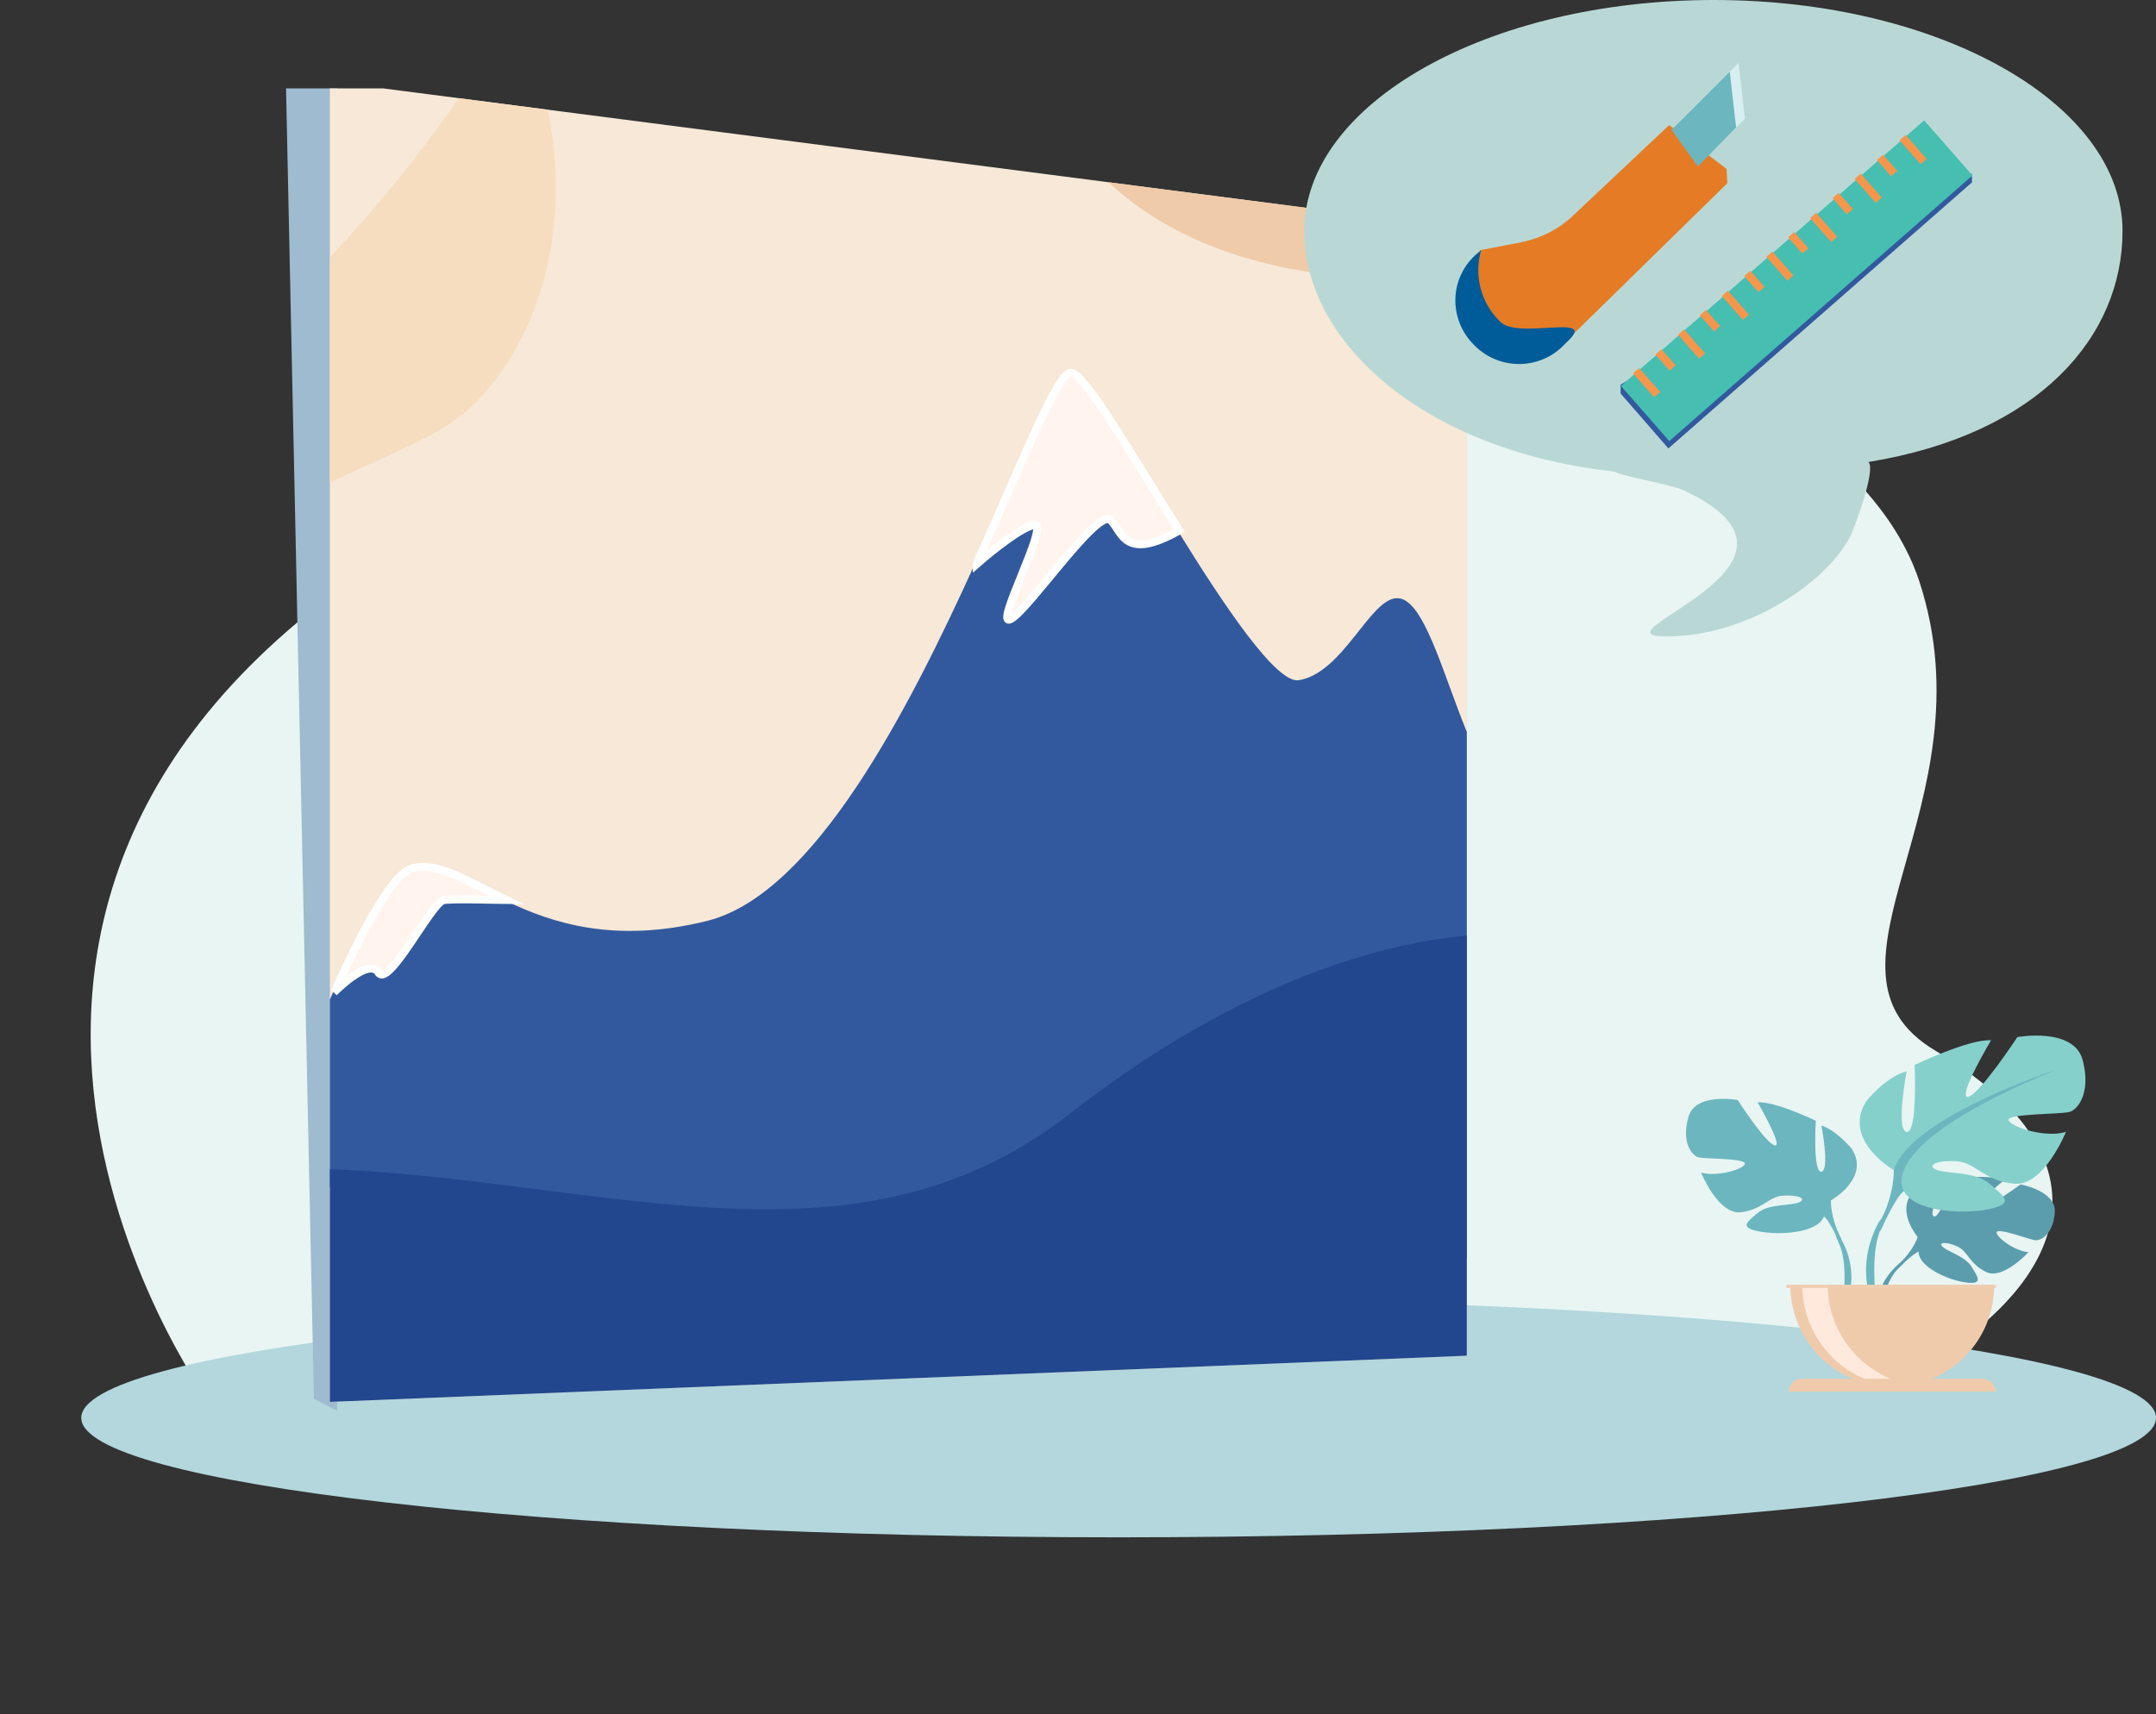
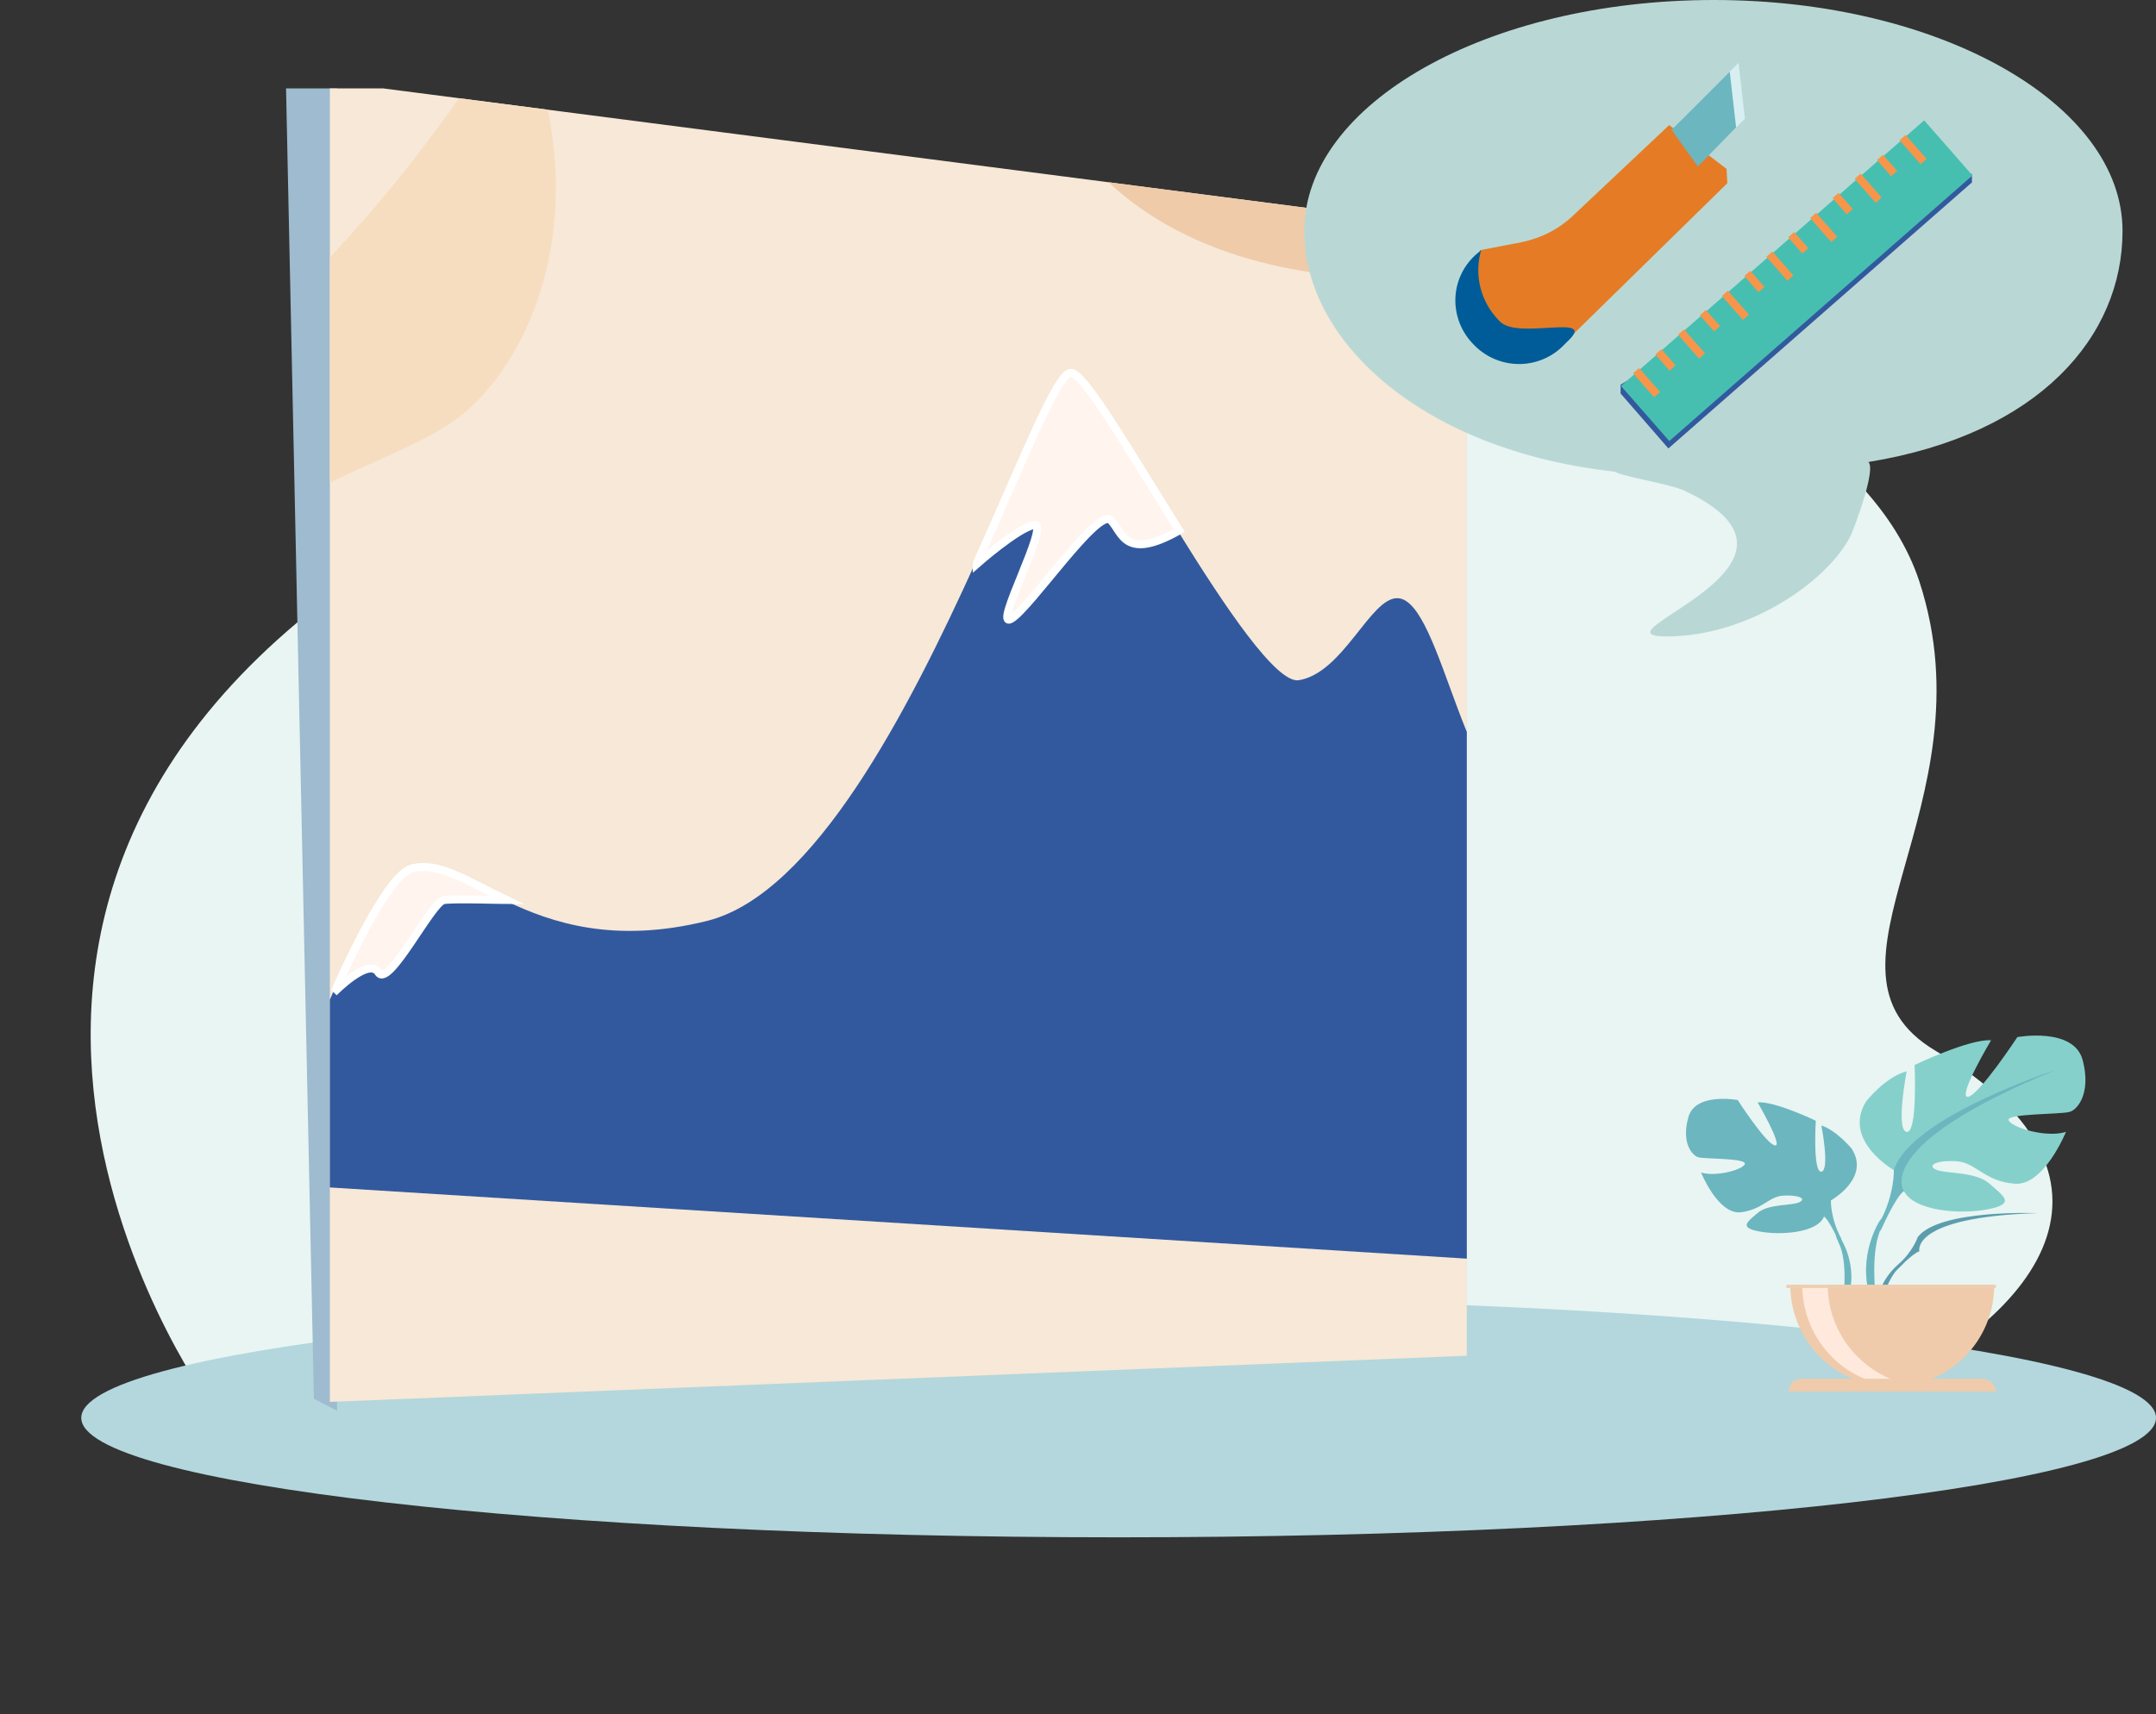
<svg xmlns="http://www.w3.org/2000/svg" xmlns:xlink="http://www.w3.org/1999/xlink" version="1.1" id="Warstwa_1" x="0px" y="0px" viewBox="0 0 270.6 215.2" style="enable-background:new 0 0 270.6 215.2;" xml:space="preserve">
  <rect x="0" y="0" width="270.6" height="215.2" fill="#333333" stroke="none" />
  <style type="text/css">
	.st0{fill:#B2D6DC;}
	.st1{clip-path:url(#SVGID_4_);}
	.st2{fill:#FBEADA;}
	.st3{fill:#34599E;}
	.st4{fill:#CFDEEF;}
	.st5{fill:#254790;}
	.st6{fill:#EFCAAB;}
	.st7{fill:#F7DCBE;}
	.st8{fill:#FFF5EE;}
	.st9{fill:#FFF5EE;stroke:#FFFFFF;stroke-width:0.25;stroke-miterlimit:10;}
	.st10{opacity:0.21;clip-path:url(#SVGID_4_);fill:#8CA199;}
	.st11{clip-path:url(#SVGID_4_);fill:#2B3A68;}
	.st12{clip-path:url(#SVGID_6_);}
	.st13{fill:#85D0CC;}
	.st14{opacity:0.21;clip-path:url(#SVGID_6_);fill:#8CA199;}
	.st15{clip-path:url(#SVGID_6_);fill:#2B3A68;}
	.st16{fill:#9DBBCF;}
	.st17{fill:#1E3966;}
	.st18{fill:#FAAB77;}
	.st19{fill:#F18121;}
	.st20{fill:#2B3A68;}
	.st21{fill:#F79351;}
	.st22{fill:#F79134;}
	.st23{fill:#2B488B;}
	.st24{fill:#243863;}
	.st25{fill:#F89749;}
	.st26{fill:#A0AED9;}
	.st27{fill:#C3D0EB;}
	.st28{fill:#F7964A;}
	.st29{fill:#FEE1C9;}
	.st30{fill:#8096CC;}
	.st31{fill:#BAD9D4;}
	.st32{fill:#599CAC;}
	.st33{fill:#6CB6BF;}
	.st34{fill:#FEE9DB;}
	.st35{fill:#EECCAF;}
	.st36{opacity:0.56;}
	.st37{fill:none;stroke:#599CAC;stroke-width:0.5;stroke-miterlimit:10;}
	.st38{fill:none;stroke:#599CAC;stroke-width:0.5;stroke-miterlimit:10;stroke-dasharray:5.049,5.049;}
	.st39{fill:#1A3763;}
	.st40{fill:#234F9D;}
	.st41{fill:#F89E63;}
	.st42{clip-path:url(#SVGID_12_);}
	.st43{opacity:0.58;}
	.st44{clip-path:url(#SVGID_16_);}
	.st45{fill:#EAF3FB;}
	.st46{clip-path:url(#SVGID_18_);}
	.st47{clip-path:url(#SVGID_22_);}
	.st48{opacity:0.53;fill:#E8F5F3;}
	.st49{fill:#EB7C2A;}
	.st50{fill:#F8C29C;}
	.st51{fill:none;stroke:#599CAC;stroke-width:0.5;stroke-miterlimit:10;stroke-dasharray:5.04,5.04;}
	.st52{fill:#FAB17C;}
	.st53{fill:#E3BB9D;}
	.st54{fill:#C5906D;}
	.st55{fill:#9DBACE;}
	.st56{fill:#23478E;}
	.st57{fill:none;stroke:#599CAC;stroke-width:0.5;stroke-miterlimit:10;stroke-dasharray:5.001,5.001;}
	.st58{clip-path:url(#SVGID_28_);}
	.st59{fill:#F9E9D8;}
	.st60{fill:#CEDEED;}
	.st61{fill:#EEC9AA;}
	.st62{fill:#F5DCBE;}
	.st63{clip-path:url(#SVGID_28_);fill:#2B3A68;}
	.st64{opacity:0.56;fill:none;stroke:#599CAC;stroke-width:0.5;stroke-miterlimit:10;}
	.st65{fill:#7BA6D8;}
	.st66{clip-path:url(#SVGID_32_);fill:#E8F5F3;}
	.st67{clip-path:url(#SVGID_32_);fill:#B3D7DD;}
	.st68{fill:#B9D8D5;}
	.st69{fill:#9EBBCF;}
	.st70{clip-path:url(#SVGID_34_);fill:#5B9DAD;}
	.st71{clip-path:url(#SVGID_34_);fill:#6CB6BF;}
	.st72{clip-path:url(#SVGID_34_);fill:#86D0CC;}
	.st73{clip-path:url(#SVGID_34_);fill:#EFCBAC;}
	.st74{clip-path:url(#SVGID_34_);fill:#FEE9DC;}
	.st75{fill:#EFCDB0;}
	.st76{fill:#F7E8D7;}
	.st77{clip-path:url(#SVGID_36_);fill:#32599E;}
	.st78{clip-path:url(#SVGID_36_);fill:#22478E;}
	.st79{clip-path:url(#SVGID_36_);fill:#EFCBAA;}
	.st80{clip-path:url(#SVGID_36_);fill:#FFF4EE;}
	.st81{clip-path:url(#SVGID_36_);fill:#FFFFFF;}
	.st82{clip-path:url(#SVGID_38_);fill:#F79135;}
	.st83{clip-path:url(#SVGID_40_);fill:#A0BABE;}
	.st84{clip-path:url(#SVGID_40_);fill:#497EA7;}
	.st85{clip-path:url(#SVGID_40_);fill:#41749E;}
	.st86{clip-path:url(#SVGID_42_);fill:#A0BABE;}
	.st87{clip-path:url(#SVGID_42_);fill:#9EAFAC;}
	.st88{fill:#85B4BC;}
	.st89{fill:#A0BABE;}
	.st90{clip-path:url(#SVGID_44_);fill:#A0BABE;}
	.st91{clip-path:url(#SVGID_44_);fill:#497EA7;}
	.st92{fill:#497EA7;}
	.st93{clip-path:url(#SVGID_46_);fill:#497EA7;}
	.st94{clip-path:url(#SVGID_46_);fill:#41749E;}
	.st95{fill:#41749E;}
	.st96{clip-path:url(#SVGID_48_);fill:#7BA7D8;}
	.st97{clip-path:url(#SVGID_48_);fill:#26478E;}
	.st98{clip-path:url(#SVGID_48_);fill:#E9F3FB;}
	.st99{clip-path:url(#SVGID_48_);fill:#F9AA77;}
	.st100{clip-path:url(#SVGID_48_);fill:#F28121;}
	.st101{clip-path:url(#SVGID_48_);fill:#2B3B68;}
	.st102{clip-path:url(#SVGID_48_);fill:#F79351;}
	.st103{clip-path:url(#SVGID_48_);fill:#203866;}
	.st104{clip-path:url(#SVGID_48_);fill:#F79135;}
	.st105{clip-path:url(#SVGID_50_);fill:#A0BABE;}
	.st106{clip-path:url(#SVGID_50_);fill:#9EAFAC;}
	.st107{clip-path:url(#SVGID_52_);fill:#E8F5F3;}
	.st108{clip-path:url(#SVGID_52_);fill:#7BA7D8;}
	.st109{clip-path:url(#SVGID_52_);fill:#26478E;}
	.st110{clip-path:url(#SVGID_52_);fill:#FFFFFF;}
	.st111{clip-path:url(#SVGID_52_);fill:#F7964A;}
	.st112{fill:#E3BB9C;}
	.st113{clip-path:url(#SVGID_54_);fill:#C4906C;}
	.st114{fill:#46BFB1;}
	.st115{fill:#3CA29F;}
	.st116{clip-path:url(#SVGID_56_);fill:#233862;}
	.st117{clip-path:url(#SVGID_56_);fill:#2C488A;}
	.st118{clip-path:url(#SVGID_56_);fill:#F79648;}
	.st119{fill:#233862;}
	.st120{fill:#F28121;}
	.st121{fill:#FEE0C8;}
	.st122{clip-path:url(#SVGID_58_);fill:#E57C25;}
	.st123{clip-path:url(#SVGID_58_);fill:#005C99;}
	.st124{clip-path:url(#SVGID_60_);fill:#F7964A;}
	.st125{clip-path:url(#SVGID_60_);fill:#32599E;}
	.st126{clip-path:url(#SVGID_60_);fill:#22478E;}
	.st127{fill:#32599E;}
	.st128{clip-path:url(#SVGID_62_);fill:#F7964A;}
	.st129{clip-path:url(#SVGID_62_);fill:#B07E5D;}
	.st130{fill:#F79135;}
	.st131{clip-path:url(#SVGID_64_);fill:#F79135;}
	.st132{clip-path:url(#SVGID_66_);fill:#E8F5F3;}
	.st133{clip-path:url(#SVGID_66_);fill:#B3D7DD;}
	.st134{clip-path:url(#SVGID_68_);fill:#5B9DAD;}
	.st135{clip-path:url(#SVGID_68_);fill:#6CB6BF;}
	.st136{clip-path:url(#SVGID_68_);fill:#86D0CC;}
	.st137{clip-path:url(#SVGID_68_);fill:#EFCBAC;}
	.st138{clip-path:url(#SVGID_68_);fill:#FEE9DC;}
	.st139{clip-path:url(#SVGID_70_);fill:#32599E;}
	.st140{clip-path:url(#SVGID_70_);fill:#22478E;}
	.st141{clip-path:url(#SVGID_70_);fill:#EFCBAA;}
	.st142{clip-path:url(#SVGID_70_);fill:#FFF4EE;}
	.st143{clip-path:url(#SVGID_70_);fill:#FFFFFF;}
	.st144{clip-path:url(#SVGID_72_);fill:#F7E8D7;}
	.st145{clip-path:url(#SVGID_72_);fill:#32599E;}
	.st146{clip-path:url(#SVGID_72_);fill:#CDDDEC;}
	.st147{clip-path:url(#SVGID_72_);fill:#22478E;}
	.st148{clip-path:url(#SVGID_72_);fill:#EFCBAA;}
	.st149{clip-path:url(#SVGID_72_);fill:#FFF4EE;}
	.st150{clip-path:url(#SVGID_72_);fill:#FFFFFF;}
	.st151{clip-path:url(#SVGID_72_);fill:#2B3B68;}
	.st152{clip-path:url(#SVGID_74_);fill:#9EB9CE;}
	.st153{clip-path:url(#SVGID_74_);fill:#22478E;}
	.st154{clip-path:url(#SVGID_74_);fill:#F9AA77;}
	.st155{clip-path:url(#SVGID_74_);fill:#F28121;}
	.st156{clip-path:url(#SVGID_74_);fill:#193763;}
	.st157{clip-path:url(#SVGID_74_);fill:#203866;}
	.st158{clip-path:url(#SVGID_74_);fill:#224E9C;}
	.st159{clip-path:url(#SVGID_74_);fill:#F79135;}
	.st160{clip-path:url(#SVGID_74_);fill:#F89F64;}
	.st161{clip-path:url(#SVGID_76_);fill:#A0BABE;}
	.st162{clip-path:url(#SVGID_76_);fill:#497EA7;}
	.st163{clip-path:url(#SVGID_76_);fill:#41749E;}
	.st164{clip-path:url(#SVGID_78_);fill:#A0BABE;}
	.st165{clip-path:url(#SVGID_78_);fill:#497EA7;}
	.st166{clip-path:url(#SVGID_78_);fill:#85B4BC;}
	.st167{clip-path:url(#SVGID_80_);fill:#497EA7;}
	.st168{clip-path:url(#SVGID_80_);fill:#41749E;}
	.st169{fill:#79AABB;}
	.st170{clip-path:url(#SVGID_82_);fill:#A0BABE;}
	.st171{clip-path:url(#SVGID_82_);fill:#9EAFAC;}
	.st172{clip-path:url(#SVGID_82_);fill:#A1C0CA;}
	.st173{fill:#A1C0CA;}
	.st174{fill:#7BA8B4;}
	.st175{clip-path:url(#SVGID_84_);fill:#A0BABE;}
	.st176{clip-path:url(#SVGID_84_);fill:#9EAFAC;}
	.st177{fill:#7AA4AC;}
	.st178{clip-path:url(#SVGID_86_);fill:#E8F5F3;}
	.st179{clip-path:url(#SVGID_86_);fill:#B3D7DD;}
	.st180{clip-path:url(#SVGID_88_);fill:#5B9DAD;}
	.st181{clip-path:url(#SVGID_88_);fill:#6CB6BF;}
	.st182{clip-path:url(#SVGID_88_);fill:#86D0CC;}
	.st183{clip-path:url(#SVGID_88_);fill:#EFCBAC;}
	.st184{clip-path:url(#SVGID_88_);fill:#FEE9DC;}
	.st185{clip-path:url(#SVGID_90_);fill:#32599E;}
	.st186{clip-path:url(#SVGID_90_);fill:#22478E;}
	.st187{clip-path:url(#SVGID_90_);fill:#F7DDBF;}
	.st188{clip-path:url(#SVGID_90_);fill:#EFCBAA;}
	.st189{clip-path:url(#SVGID_90_);fill:#FFF4EE;}
	.st190{clip-path:url(#SVGID_90_);fill:#FFFFFF;}
	.st191{clip-path:url(#SVGID_92_);fill:#A0BABE;}
	.st192{clip-path:url(#SVGID_92_);fill:#A2B5B3;}
	.st193{clip-path:url(#SVGID_92_);fill:#9EAFAC;}
	.st194{fill:#81B4BF;}
	.st195{clip-path:url(#SVGID_94_);fill:#A0BABE;}
	.st196{clip-path:url(#SVGID_94_);fill:#497EA7;}
	.st197{clip-path:url(#SVGID_94_);fill:#41749E;}
	.st198{clip-path:url(#SVGID_94_);fill:#A2B5B3;}
	.st199{clip-path:url(#SVGID_94_);fill:#A2BEC6;}
	.st200{clip-path:url(#SVGID_94_);fill:#A1C0CA;}
	.st201{clip-path:url(#SVGID_96_);fill:#B9D8D5;}
	.st202{clip-path:url(#SVGID_96_);fill:#3F499B;}
	.st203{clip-path:url(#SVGID_96_);fill:#9B98C8;}
	.st204{clip-path:url(#SVGID_96_);fill:#FFFFFF;}
	.st205{clip-path:url(#SVGID_96_);fill:#37354A;}
	.st206{clip-path:url(#SVGID_96_);fill:#4F66AF;}
	.st207{clip-path:url(#SVGID_98_);fill:#E8F5F3;}
	.st208{clip-path:url(#SVGID_98_);fill:#B3D7DD;}
	.st209{clip-path:url(#SVGID_100_);fill:#5B9DAD;}
	.st210{clip-path:url(#SVGID_100_);fill:#6CB6BF;}
	.st211{clip-path:url(#SVGID_100_);fill:#86D0CC;}
	.st212{clip-path:url(#SVGID_100_);fill:#EFCBAC;}
	.st213{clip-path:url(#SVGID_100_);fill:#FEE9DC;}
	.st214{clip-path:url(#SVGID_102_);fill:#32599E;}
	.st215{clip-path:url(#SVGID_102_);fill:#22478E;}
	.st216{clip-path:url(#SVGID_102_);fill:#F7DDBF;}
	.st217{clip-path:url(#SVGID_102_);fill:#EFCBAA;}
	.st218{clip-path:url(#SVGID_102_);fill:#FFF4EE;}
	.st219{clip-path:url(#SVGID_102_);fill:none;stroke:#FFFFFF;stroke-miterlimit:10;}
	.st220{clip-path:url(#SVGID_104_);fill:#B9D8D5;}
	.st221{clip-path:url(#SVGID_104_);fill:#E57C25;}
	.st222{clip-path:url(#SVGID_104_);fill:#005C99;}
	.st223{fill:#D8EFF2;}
</style>
  <g>
    <g>
      <defs>
        <rect id="SVGID_97_" width="270.6" height="215.2" />
      </defs>
      <clipPath id="SVGID_2_">
        <use xlink:href="#SVGID_97_" style="overflow:visible;" />
      </clipPath>
      <path style="clip-path:url(#SVGID_2_);fill:#E8F5F3;" d="M232.9,175.7c21.1-8.7,38-27.1,10-43.8c-17.1-10.2,7.2-30.7-2-58.9    c-11.1-33.8-94.5-57.9-184.7-7.7C-22.1,108.9,26,175.7,26,175.7H232.9z" />
      <path style="clip-path:url(#SVGID_2_);fill:#B3D7DD;" d="M270.6,178c0,8.3-58.3,15-130.2,15c-71.9,0-130.2-6.7-130.2-15    s58.3-15,130.2-15C212.3,163,270.6,169.7,270.6,178" />
    </g>
    <polygon class="st68" points="184.1,170.2 41.4,176 41.4,11.2 184.1,29.5  " />
    <polygon class="st69" points="39.4,175.6 42.3,177.1 42.3,11.1 35.9,11.1  " />
    <g>
      <defs>
        <rect id="SVGID_99_" width="270.6" height="215.2" />
      </defs>
      <clipPath id="SVGID_4_">
        <use xlink:href="#SVGID_99_" style="overflow:visible;" />
      </clipPath>
-       <path style="clip-path:url(#SVGID_4_);fill:#5B9DAD;" d="M240.7,155.3c0,0-3.1-3.6-0.2-6c0,0,2.1-1.3,3.9-1.2c0,0-2.5,4.1-1.7,4.6    c0.8,0.4,2.4-4.8,2.4-4.8s4.9-0.5,6.4,0.3c0,0-4.2,3.4-3.3,3.6c0.9,0.2,5.4-3.1,5.4-3.1s4.5,0.8,4.3,3.5c-0.2,2.8-1.8,3.6-2.5,3.5    c-0.7-0.1-4.7-1.6-4.8-1c-0.1,0.6,2.3,2.4,4,2.5c0,0-3.2,3.5-5.3,2.5c-2.1-1-2.3-2.6-3.6-3.2c-1.3-0.6-2.5-0.6-1.9,0    c0.5,0.6,2.9,1.2,3.7,2.6c0.8,1.3,1.4,2.2-0.8,1.9c-2.2-0.3-5.8-1.9-5.9-3.8L240.7,155.3z" />
      <path style="clip-path:url(#SVGID_4_);fill:#5B9DAD;" d="M255.7,152.3c0,0-12.3-0.5-15,3c0,0-0.6,1.8-2.4,3.4l-0.3,0.8    c0,0,2.1-2.2,2.9-2.4C240.9,157.1,239.7,152.8,255.7,152.3" />
      <path style="clip-path:url(#SVGID_4_);fill:#5B9DAD;" d="M238.3,158.7c0,0-2.6,2-2.8,5.4l0.5,0c0,0,0.8-3.6,2.4-5    C239.8,157.8,238.3,158.7,238.3,158.7" />
      <path style="clip-path:url(#SVGID_4_);fill:#6CB6BF;" d="M229.8,150.7c0,0,5-2.8,2.6-6.5c0,0-1.9-2.3-3.8-2.9c0,0,1.1,5.6,0,5.8    c-1.1,0.1-0.7-6.4-0.7-6.4s-5.2-2.5-7.3-2.3c0,0,3.2,5.5,2.2,5.4c-1.1-0.1-4.7-5.7-4.7-5.7s-5.4-1-6.2,2.2c-0.9,3.2,0.5,4.8,1.3,5    c0.8,0.2,5.9,0.1,5.8,0.8c-0.1,0.7-3.6,1.7-5.5,1.1c0,0,2.1,5.2,4.9,5c2.8-0.3,3.6-2,5.4-2.1c1.7-0.1,3,0.3,2.1,0.8    c-0.9,0.5-3.8,0.2-5.2,1.3c-1.4,1.2-2.5,1.9,0.1,2.4s7.2,0.2,8.1-1.8L229.8,150.7z" />
      <path style="clip-path:url(#SVGID_4_);fill:#6CB6BF;" d="M214.3,141.2c0,0,13.9,4.5,15.5,9.5c0,0-0.1,2.2,1.3,4.8v1    c0,0-1.5-3.4-2.2-3.8C228.9,152.7,232,148.3,214.3,141.2" />
      <path style="clip-path:url(#SVGID_4_);fill:#6CB6BF;" d="M231.1,155.6c0,0,2.1,3.3,0.9,7.2l-0.6-0.1c0,0,0.5-4.4-0.6-6.6    C229.8,153.9,231.1,155.6,231.1,155.6" />
      <path style="clip-path:url(#SVGID_4_);fill:#86D0CC;" d="M237.7,146.9c0,0-6.5-3.7-3.5-8.6c0,0,2.4-3.1,5.1-3.8c0,0-1.4,7.4,0,7.6    c1.4,0.2,1-8.4,1-8.4s6.9-3.3,9.6-3.1c0,0-4.3,7.2-2.9,7.1c1.4-0.2,6.2-7.5,6.2-7.5s7.1-1.3,8.2,2.9c1.1,4.2-0.7,6.3-1.7,6.5    c-1,0.3-7.8,0.2-7.6,1c0.2,0.9,4.7,2.3,7.2,1.5c0,0-2.8,6.9-6.5,6.5c-3.7-0.3-4.8-2.6-7.1-2.8c-2.3-0.2-3.9,0.4-2.8,1    c1.1,0.6,5,0.2,6.8,1.8c1.8,1.6,3.3,2.5-0.1,3.2c-3.4,0.7-9.5,0.3-10.7-2.4L237.7,146.9z" />
      <path style="clip-path:url(#SVGID_4_);fill:#6CB6BF;" d="M258.1,134.3c0,0-18.3,5.9-20.4,12.6c0,0,0.1,3-1.7,6.4v1.3    c0,0,1.9-4.4,3-5.1C238.9,149.5,234.8,143.8,258.1,134.3" />
      <path style="clip-path:url(#SVGID_4_);fill:#6CB6BF;" d="M235.9,153.3c0,0-2.8,4.3-1.2,9.5l0.7-0.2c0,0-0.7-5.8,0.8-8.6    C237.7,151,235.9,153.3,235.9,153.3" />
      <path style="clip-path:url(#SVGID_4_);fill:#EFCBAC;" d="M237.5,174.1c7.1,0,12.8-5.7,12.8-12.8h-25.6    C224.7,168.4,230.4,174.1,237.5,174.1" />
      <path style="clip-path:url(#SVGID_4_);fill:#FEE9DC;" d="M240.6,174c-0.5,0.1-1.1,0.1-1.6,0.1c-7.1,0-12.8-5.7-12.8-12.8h3.2    C229.4,167.8,234.3,173.2,240.6,174" />
      <path style="clip-path:url(#SVGID_4_);fill:#EFCBAC;" d="M250.5,174.7h-26c0-0.9,0.7-1.6,1.6-1.6h22.8    C249.8,173.2,250.5,173.9,250.5,174.7" />
    </g>
    <rect x="224.2" y="161.3" class="st75" width="26.3" height="0.4" />
    <polygon class="st76" points="41.4,11.1 41.4,176 184.1,170.2 184.1,28.7 48.1,11.1  " />
    <g>
      <defs>
        <polygon id="SVGID_101_" points="41.4,11.1 41.4,176 184.1,170.2 184.1,28.7 48.1,11.1    " />
      </defs>
      <clipPath id="SVGID_6_">
        <use xlink:href="#SVGID_101_" style="overflow:visible;" />
      </clipPath>
      <path style="clip-path:url(#SVGID_6_);fill:#32599E;" d="M211,159.7L32.2,148.5c0,0,4.6-12.8,9.6-23.9l0.1-0.1    c3.6-8,7.4-15,9.8-15.5c3.3-0.7,6.8,1.7,11.8,4.1h0c5.8,2.8,13.7,5.4,25.3,2.5c13.4-3.4,25.2-26.4,33.6-44.9    c5.9-13.1,10.1-23.9,11.8-23.9c1.7,0,7.5,10,13.6,19.8c6,9.7,12.4,19.2,15.2,18.8c5.6-0.9,9-10.4,12.4-10.3    c5.7,0.1,8.6,27.9,17.2,25.9c8.6-2,10.3,1.2,15.7,2.8C213.9,105.2,211,159.7,211,159.7" />
-       <path style="clip-path:url(#SVGID_6_);fill:#22478E;" d="M0,151c0,0,19-6.5,50.8-3.6c31.8,2.9,59.1,11.4,83.5-7.6    c24.4-19.1,48.9-25.7,65.2-21.2c16.2,4.4,32.2,50.7,16.9,96.6H0V151z" />
      <path style="clip-path:url(#SVGID_6_);fill:#F7DDBF;" d="M59,51.2c-9.3,8.6-32.8,9.7-31.5,29.3C28.7,98.9,2.8,104.6,0,105.1V61.1    c11-4,23.4-11.4,36.1-23.4c1.9-1.8,3.8-3.7,5.7-5.8c5.6-6,11.2-12.9,16.7-20.8h9.6C72.4,27.1,68,42.8,59,51.2" />
-       <path style="clip-path:url(#SVGID_6_);fill:#EFCBAA;" d="M248.2,18c-17.6,3.2-45,17.6-73.8,17c-36.8-0.8-43.2-23.9-43.2-23.9    h112.2C245.1,13.3,246.7,15.6,248.2,18" />
+       <path style="clip-path:url(#SVGID_6_);fill:#EFCBAA;" d="M248.2,18c-17.6,3.2-45,17.6-73.8,17c-36.8-0.8-43.2-23.9-43.2-23.9    C245.1,13.3,246.7,15.6,248.2,18" />
      <path style="clip-path:url(#SVGID_6_);fill:#FFF4EE;" d="M148,66.6c-6.9,3.9-7.1,0.2-8.6-1.3c-1.6-1.6-10.1,11-12.5,12.4    c-2.4,1.4,5-12.2,2.9-11.8c-2.1,0.4-7.2,4.9-7.2,4.9l0-0.1c5.9-13.1,10.1-23.9,11.8-23.9C136,46.7,141.8,56.7,148,66.6" />
      <path style="clip-path:url(#SVGID_6_);fill:none;stroke:#FFFFFF;stroke-miterlimit:10;" d="M148,66.6c-6.9,3.9-7.1,0.2-8.6-1.3    c-1.6-1.6-10.1,11-12.5,12.4c-2.4,1.4,5-12.2,2.9-11.8c-2.1,0.4-7.2,4.9-7.2,4.9l0-0.1c5.9-13.1,10.1-23.9,11.8-23.9    C136,46.7,141.8,56.7,148,66.6z" />
      <path style="clip-path:url(#SVGID_6_);fill:#FFF4EE;" d="M63.6,113c-0.5,0-6.5-0.2-7.9,0c-1.5,0.2-6.9,11.1-8.2,9.1    c-1.2-2-5.6,2.5-5.6,2.5l0.1-0.1c3.6-8,7.4-15,9.8-15.5C55.1,108.2,58.6,110.6,63.6,113" />
      <path style="clip-path:url(#SVGID_6_);fill:none;stroke:#FFFFFF;stroke-miterlimit:10;" d="M63.6,113c-0.5,0-6.5-0.2-7.9,0    c-1.5,0.2-6.9,11.1-8.2,9.1c-1.2-2-5.6,2.5-5.6,2.5l0.1-0.1c3.6-8,7.4-15,9.8-15.5C55.1,108.2,58.6,110.6,63.6,113z" />
    </g>
    <g>
      <defs>
        <rect id="SVGID_103_" width="270.6" height="215.2" />
      </defs>
      <clipPath id="SVGID_8_">
        <use xlink:href="#SVGID_103_" style="overflow:visible;" />
      </clipPath>
      <path style="clip-path:url(#SVGID_8_);fill:#B9D8D5;" d="M266.4,29c0-16-23-29-51.3-29c-28.4,0-51.4,13-51.4,29    c0,14.1,15.2,27.6,38.9,30.2c1.3,0.7,7.2,1.6,8.8,2.4c19.9,9.3-12.5,18.3-2.2,18.3c10.3,0,20.3-7,23.1-12.7    c0.5-1.1,3.2-8.3,2.2-9.2C256,54.5,266.4,42.2,266.4,29" />
      <path style="clip-path:url(#SVGID_8_);fill:#E57C25;" d="M216.8,23l-0.1-1.8l-7.2-5.5l-12.1,11.4c-1.8,1.7-4,2.8-6.4,3.3l-5.2,1    c-0.9,3.1-0.1,6.5,2.3,8.9l0.1,0.1c2.3,2.3,5.4,3.1,8.4,2.4L216.8,23z" />
      <path style="clip-path:url(#SVGID_8_);fill:#005C99;" d="M188.3,40.4l-0.1-0.1c-2.4-2.4-3.2-5.8-2.3-8.9l0,0l-0.7,0.6    c-3.3,3-3.4,8.1-0.2,11.3l0.1,0.1c3,3,7.9,3.1,11,0.1l0.6-0.6C200.7,39.2,190.6,42.7,188.3,40.4" />
    </g>
    <polygon class="st223" points="210.9,15.2 218.2,7.9 219,14.9 214.1,19.8  " />
    <polygon class="st33" points="209.8,16.3 217.1,9 217.9,16 213.1,20.9  " />
    <polygon class="st127" points="247.5,22.9 209.4,56.3 203.4,49.4 203.4,48.3 247.5,21.8  " />
    <rect x="200.1" y="30.5" transform="matrix(0.752 -0.659 0.659 0.752 32.876 157.384)" class="st114" width="50.6" height="9.2" />
    <rect x="206.1" y="46.1" transform="matrix(0.752 -0.66 0.66 0.752 19.552 148.223)" class="st28" width="1" height="4" />
    <rect x="211.7" y="41.3" transform="matrix(0.752 -0.66 0.66 0.752 24.154 150.68)" class="st28" width="1" height="4" />
    <rect x="217.2" y="36.4" transform="matrix(0.752 -0.66 0.66 0.752 28.755 153.137)" class="st28" width="1" height="4" />
    <rect x="222.8" y="31.5" transform="matrix(0.752 -0.66 0.66 0.752 33.356 155.594)" class="st28" width="1" height="4" />
    <rect x="228.3" y="26.6" transform="matrix(0.752 -0.66 0.66 0.752 37.957 158.051)" class="st28" width="1" height="4" />
    <rect x="233.9" y="21.7" transform="matrix(0.752 -0.66 0.66 0.752 42.559 160.508)" class="st28" width="1" height="4" />
    <rect x="239.5" y="16.9" transform="matrix(0.752 -0.66 0.66 0.752 47.16 162.965)" class="st28" width="1" height="4" />
    <rect x="208.4" y="43.9" transform="matrix(0.752 -0.66 0.66 0.752 22.078 149.03)" class="st28" width="1" height="2.7" />
    <rect x="214" y="39" transform="matrix(0.752 -0.66 0.66 0.752 26.679 151.487)" class="st28" width="1" height="2.7" />
    <rect x="219.6" y="34.1" transform="matrix(0.752 -0.66 0.66 0.752 31.281 153.944)" class="st28" width="1" height="2.7" />
    <rect x="225.1" y="29.2" transform="matrix(0.752 -0.66 0.66 0.752 35.882 156.401)" class="st28" width="1" height="2.7" />
    <rect x="230.7" y="24.3" transform="matrix(0.752 -0.66 0.66 0.752 40.483 158.857)" class="st28" width="1" height="2.7" />
    <rect x="236.2" y="19.5" transform="matrix(0.752 -0.66 0.66 0.752 45.085 161.315)" class="st28" width="1" height="2.7" />
  </g>
</svg>